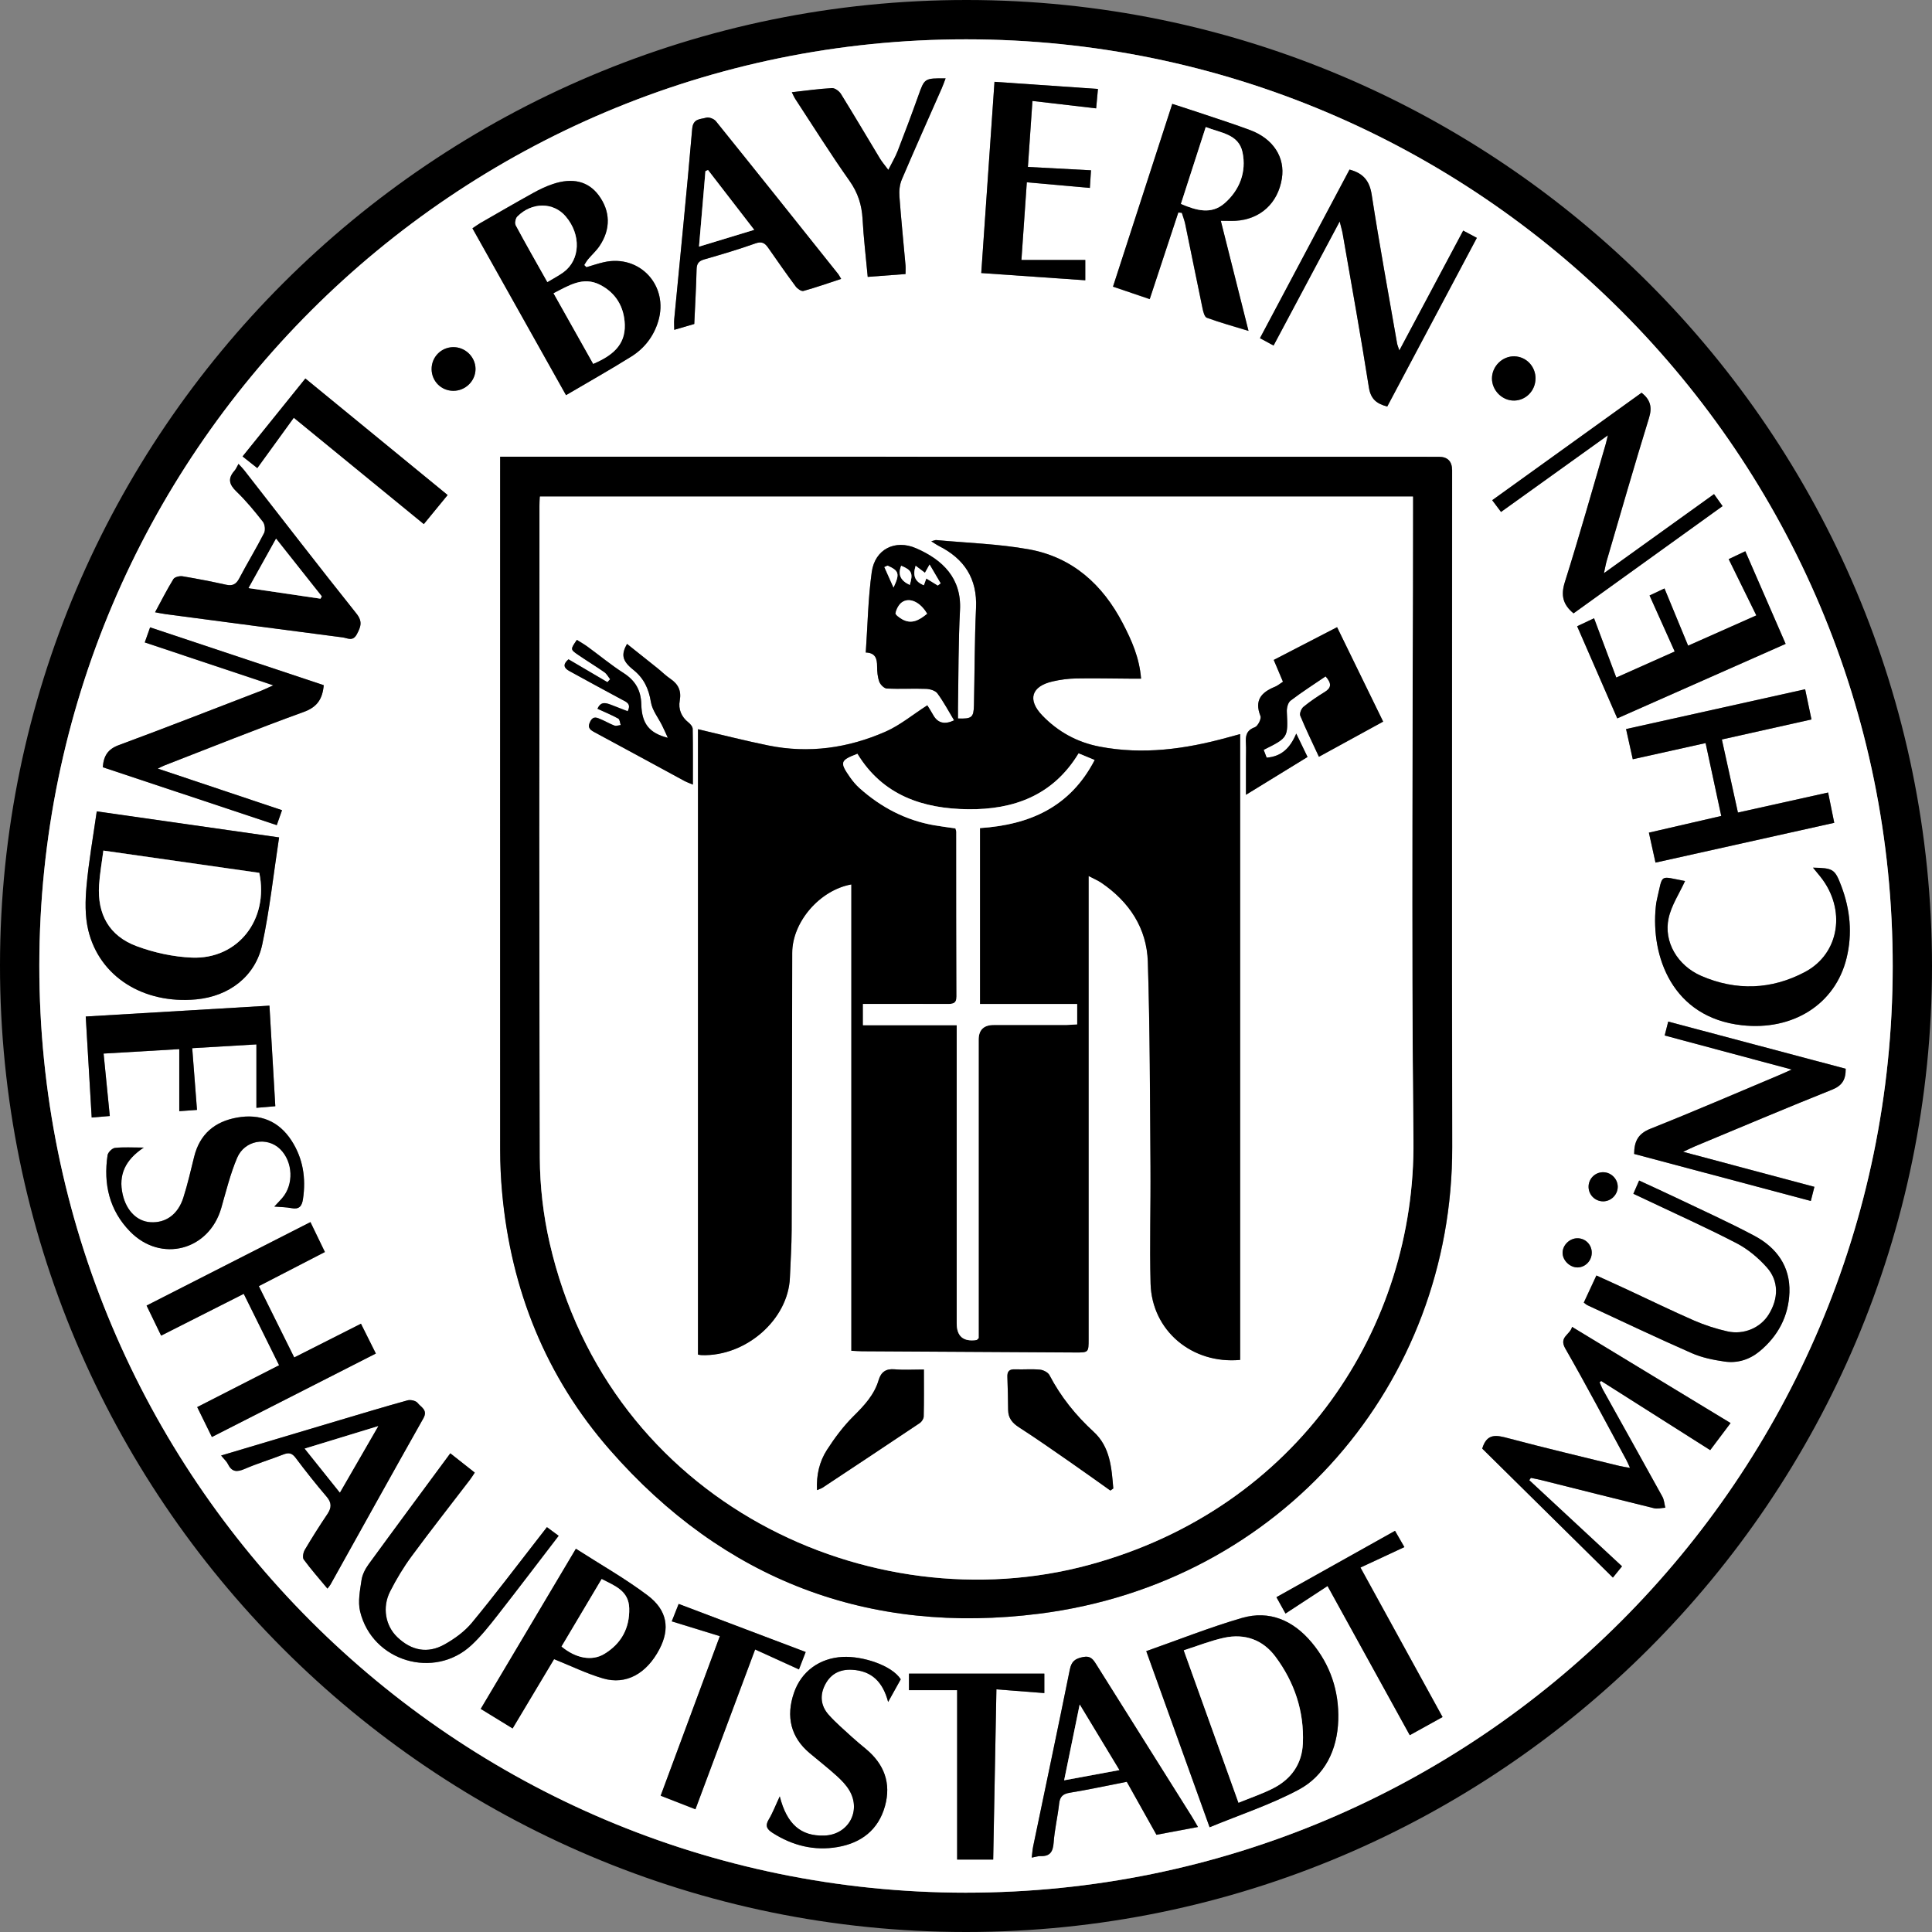
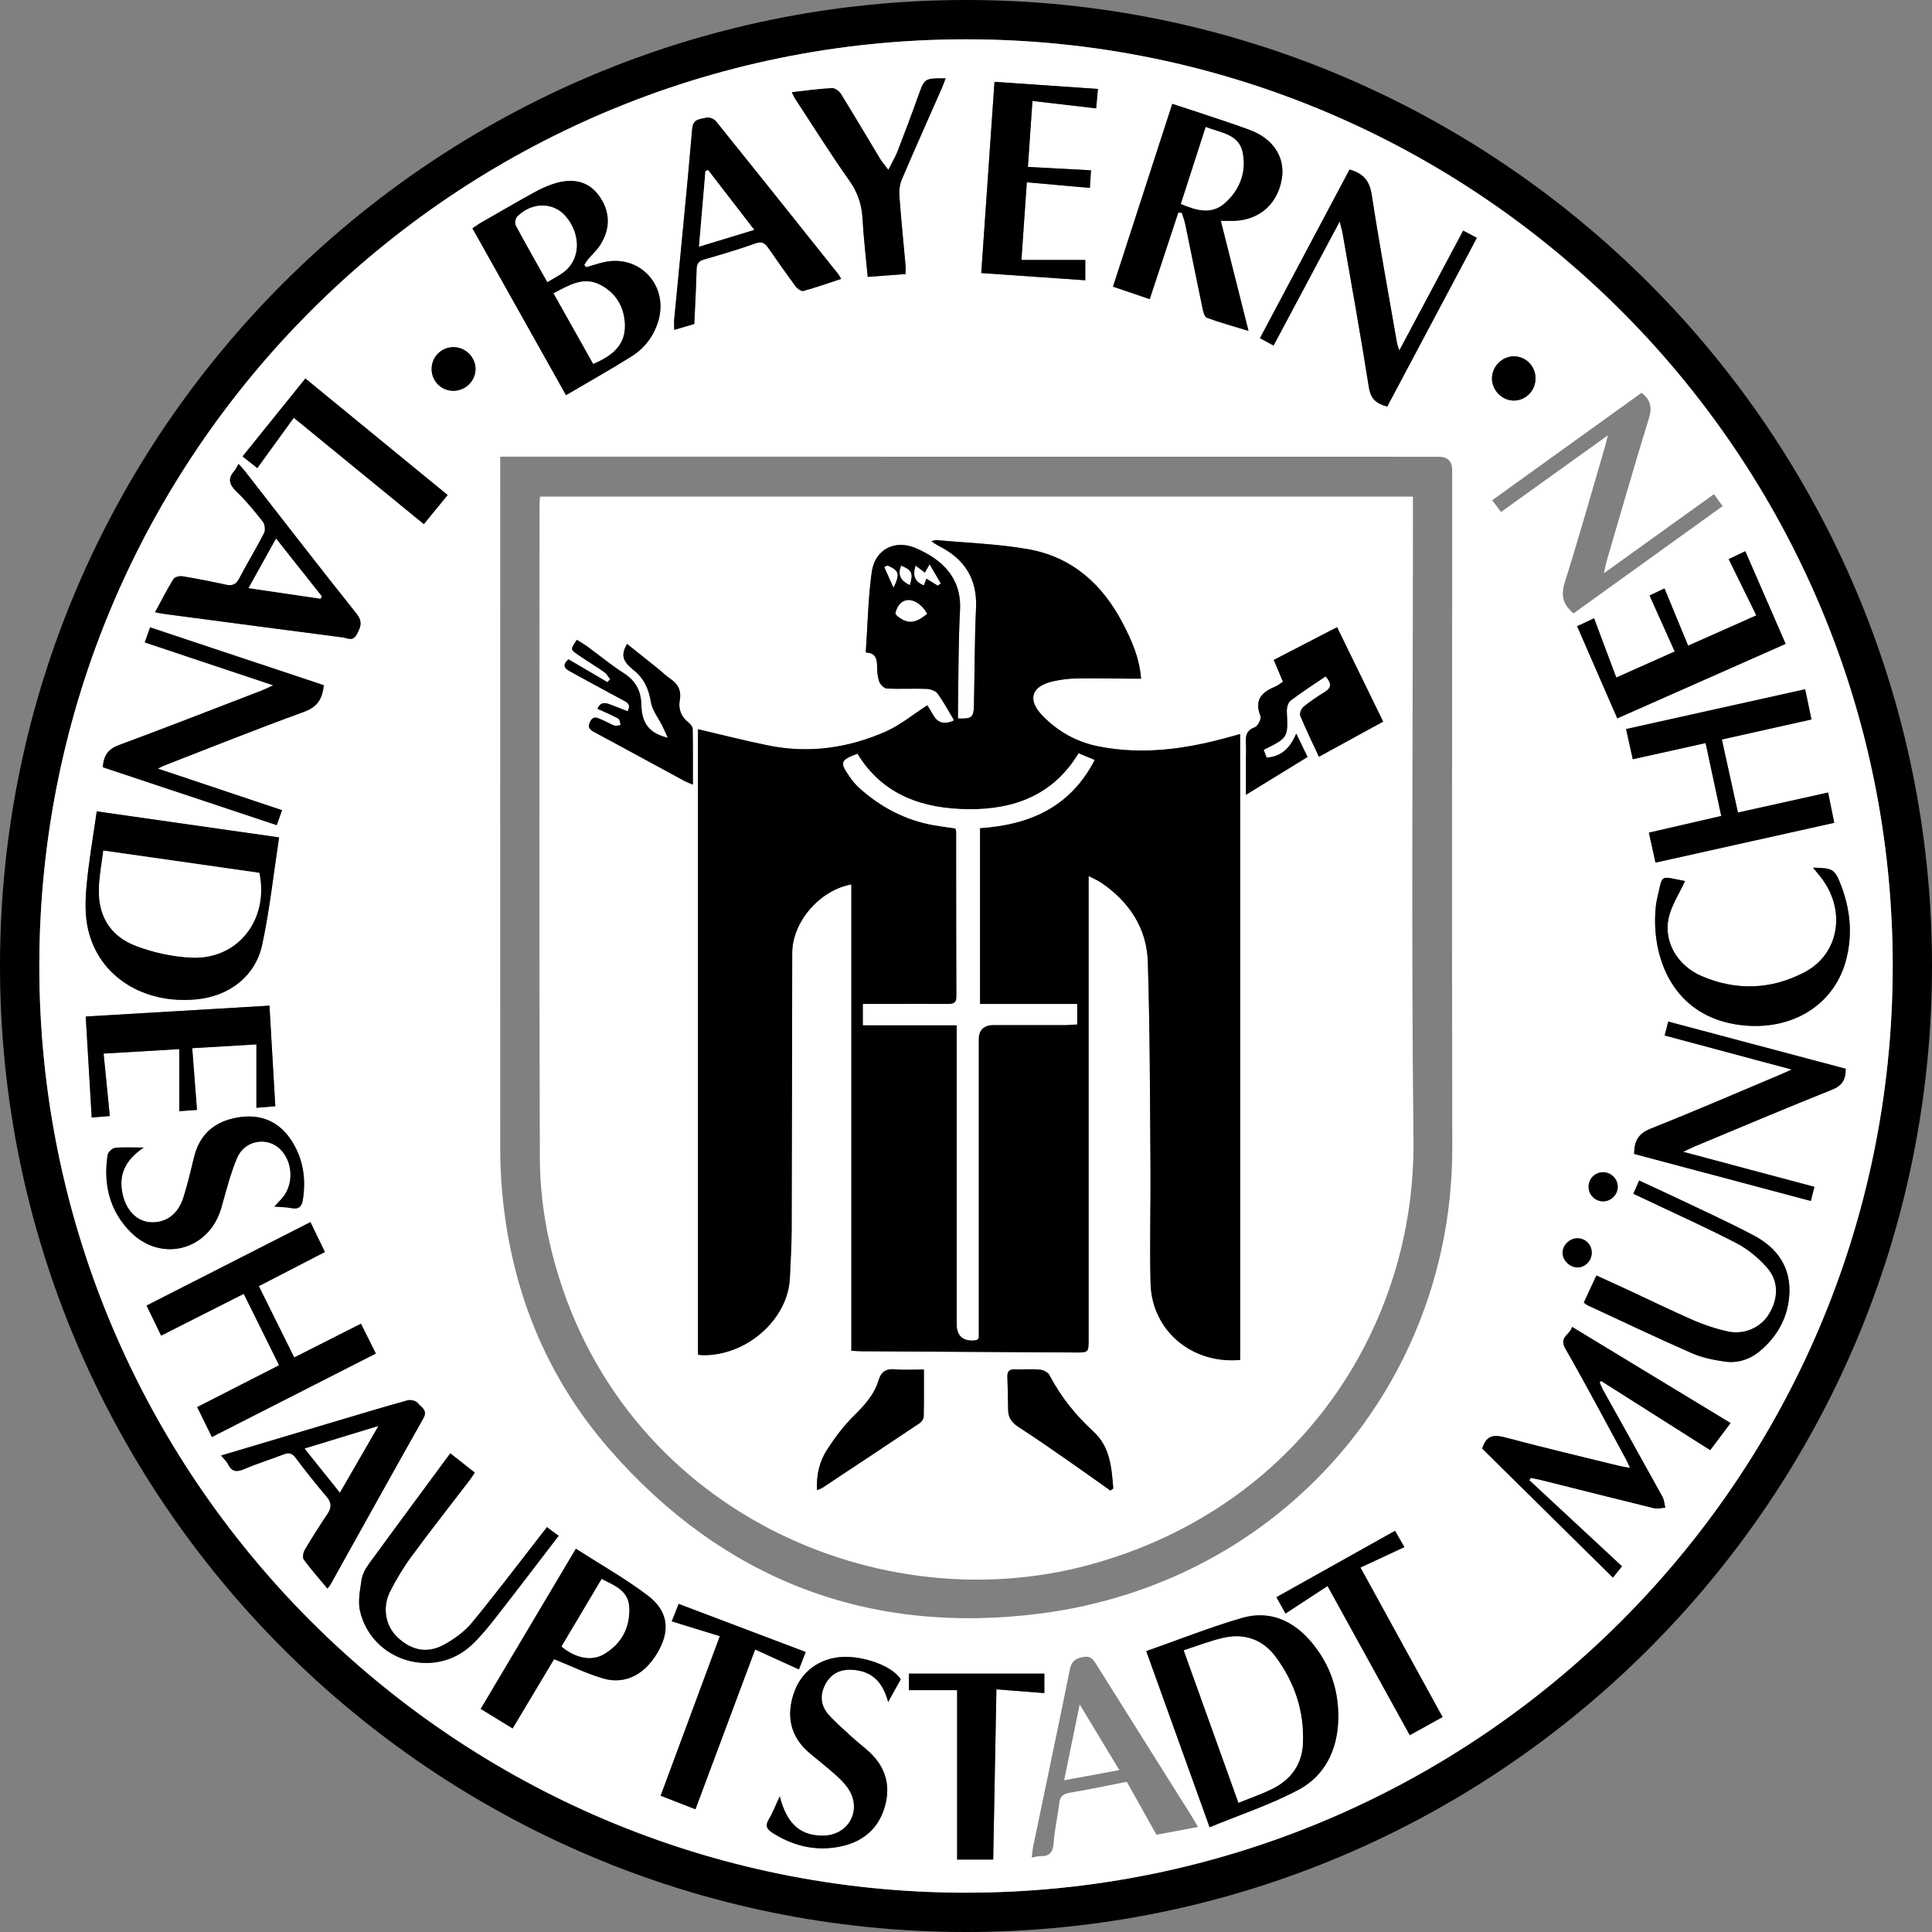
<svg xmlns="http://www.w3.org/2000/svg" id="Ebene_2" viewBox="0 0 408.77 408.77">
  <rect x="0" y="0" width="408.77" height="408.77" fill="#808080" stroke="none" />
  <defs>
    <style>
      .cls-1 {
        fill: #fff;
      }
    </style>
  </defs>
  <g id="Ebene_1-2" data-name="Ebene_1">
    <g>
      <path d="M408.77,204.37c0,112.74-91.63,204.4-204.37,204.4C91.57,408.78-.09,317.03,0,204.18.09,91.45,91.8-.07,204.59,0c112.62.07,204.17,91.71,204.18,204.37ZM204.34,400.45c108.18.04,196.01-87.7,196.11-195.91.1-108.26-87.73-196.18-196.02-196.22-108.17-.04-196.02,87.72-196.11,195.91-.09,108.27,87.74,196.19,196.02,196.23Z" />
      <path class="cls-1" d="M204.34,400.45c-108.28-.04-196.11-87.96-196.02-196.23C8.41,96.04,96.26,8.28,204.44,8.32c108.29.04,196.12,87.96,196.02,196.22-.1,108.21-87.93,195.95-196.11,195.91ZM105.84,96.63c0,1.1,0,1.82,0,2.54,0,48.01-.02,96.03,0,144.04,0,3.06.14,6.13.42,9.17,1.88,20.52,9.27,38.93,22.81,54.4,24.07,27.5,54.75,39.23,90.89,34.63,51.25-6.52,87.41-48.76,87.31-98.73-.1-47.72-.02-95.44-.02-143.16q0-2.87-2.82-2.88c-65.23,0-130.47-.02-195.7-.02-.86,0-1.72,0-2.87,0ZM235.48,60.67c2.71.92,5.15,1.75,7.77,2.64,2.04-6.19,4.04-12.26,6.05-18.33.25.02.49.05.74.07.24.79.55,1.57.72,2.37,1.23,5.92,2.41,11.86,3.65,17.78.15.74.43,1.86.92,2.05,2.81,1.03,5.71,1.83,8.82,2.78-1.98-7.87-3.89-15.44-5.86-23.29,1.4,0,2.27.05,3.13,0,5.24-.32,8.96-3.73,9.79-8.95.71-4.47-1.81-8.41-6.69-10.23-3.14-1.17-6.33-2.2-9.51-3.27-2.26-.76-4.53-1.49-6.99-2.29-4.23,13.05-8.38,25.84-12.55,38.7ZM124.07,56.54c-.16-.16-.31-.31-.47-.47.27-.41.5-.86.82-1.23.79-.94,1.74-1.78,2.42-2.8,2.42-3.59,2.31-7.41-.21-10.77-2.18-2.91-5.47-3.75-9.66-2.34-1.44.48-2.84,1.15-4.17,1.89-3.76,2.08-7.47,4.24-11.2,6.38-.54.31-1.05.69-1.65,1.1,6.63,11.81,13.16,23.47,19.8,35.3,4.78-2.81,9.35-5.38,13.78-8.15,2.79-1.74,4.76-4.27,5.73-7.48,2.27-7.5-3.87-14.21-11.47-12.51-1.26.28-2.49.71-3.73,1.07ZM20.47,171.67c-.77,5.41-1.69,10.57-2.16,15.77-.28,3.07-.35,6.33.35,9.3,2.34,9.89,11.69,15.74,22.85,14.7,6.96-.65,12.54-4.87,13.98-11.63,1.57-7.38,2.38-14.92,3.56-22.64-12.98-1.85-25.65-3.66-38.58-5.51ZM313.61,306.48c9.13,9.01,18.34,18.11,27.65,27.3.58-.72,1.32-1.64,1.93-2.39-6.65-6.18-13.13-12.2-19.62-18.22.11-.16.23-.32.34-.49.69.15,1.39.27,2.08.44,7.99,2,15.97,4.02,23.97,5.98.74.18,1.59-.06,2.39-.11-.2-.79-.24-1.66-.62-2.34-4.15-7.54-8.36-15.04-12.54-22.56-.29-.52-.5-1.09-.74-1.63.11-.09.22-.19.33-.28,7.67,4.87,15.35,9.74,23.07,14.63,1.44-1.91,2.9-3.86,4.31-5.73-11.21-6.8-22.28-13.52-33.54-20.35-.38,1.68-2.84,2.11-1.44,4.56,4.46,7.78,8.64,15.72,12.92,23.59.25.47.45.97.78,1.68-.92-.16-1.56-.24-2.18-.39-7.86-1.93-15.73-3.79-23.55-5.87-2.48-.66-4.54-1.15-5.53,2.17ZM242.52,349.35c4.51,12.53,8.87,24.65,13.4,37.25,6.43-2.65,12.91-4.78,18.83-7.94,5.56-2.97,8.2-8.41,8.39-14.74.19-6.12-1.68-11.7-5.62-16.41-3.85-4.61-8.88-6.91-14.8-5.18-6.76,1.98-13.34,4.6-20.21,7.01ZM59.05,288.86c-6.06,3.1-11.69,5.98-17.32,8.85,1.07,2.17,2.05,4.17,3.11,6.33,11.65-5.93,23.17-11.8,34.69-17.66-1.14-2.28-2.13-4.27-3.15-6.31-4.69,2.37-9.23,4.66-14.12,7.14-2.52-5.08-4.97-10-7.49-15.09,4.85-2.5,9.41-4.86,13.98-7.22-1.06-2.2-2.01-4.15-3.06-6.33-11.56,5.89-23.1,11.77-34.67,17.66,1.06,2.19,2.03,4.19,3.08,6.36,5.83-2.95,11.52-5.82,17.48-8.84,2.53,5.12,4.94,9.99,7.48,15.11ZM344.04,154.25c.52,2.33.95,4.29,1.42,6.39,5.14-1.14,10.08-2.24,15.41-3.42,1.12,5.2,2.19,10.21,3.31,15.42-5.36,1.24-10.34,2.38-15.31,3.53.5,2.27.93,4.23,1.4,6.34,12.69-2.82,25.24-5.62,37.82-8.42-.45-2.23-.85-4.2-1.3-6.41-6.32,1.4-12.53,2.78-19.08,4.24-1.16-5.25-2.26-10.26-3.4-15.46,6.59-1.47,12.8-2.86,18.96-4.24-.47-2.25-.89-4.23-1.34-6.39-12.65,2.81-25.21,5.6-37.89,8.42ZM269.46,73.11c4.65-8.73,9.19-17.25,13.99-26.25.3,1.24.51,1.91.63,2.59,1.88,10.84,3.85,21.67,5.55,32.54.39,2.5,1.67,3.43,3.88,4.03,6.32-11.9,12.6-23.72,18.96-35.69-1.07-.57-1.92-1.02-2.89-1.54-4.51,8.47-8.91,16.73-13.51,25.36-.27-.83-.42-1.16-.48-1.51-1.82-10.48-3.75-20.95-5.37-31.46-.46-2.98-1.83-4.53-4.69-5.3-6.29,11.85-12.6,23.72-18.95,35.67,1,.54,1.82.98,2.88,1.56ZM59.67,171.43c-8.73-2.93-17.29-5.79-26.3-8.81.82-.39,1.13-.56,1.46-.68,9.79-3.79,19.53-7.71,29.4-11.29,2.88-1.04,3.99-2.76,4.26-5.67-12.23-4.07-24.44-8.14-36.74-12.24-.42,1.19-.75,2.12-1.13,3.19,8.98,3,17.85,5.96,27.19,9.08-1.21.54-1.92.89-2.66,1.18-10,3.85-19.98,7.76-30.03,11.47-2.27.84-3.2,2.22-3.38,4.68,12.24,4.07,24.5,8.15,36.81,12.25.4-1.12.68-1.94,1.11-3.15ZM177.98,59.01c-.25-.41-.42-.79-.68-1.1-8.59-10.77-17.17-21.54-25.82-32.27-.41-.5-1.48-.92-2.05-.75-1.21.37-2.78.12-2.97,2.37-1.15,13.43-2.52,26.84-3.8,40.26-.07.69,0,1.4,0,2.26,1.56-.46,2.93-.86,4.24-1.24.18-3.97.4-7.75.49-11.53.03-1.22.42-1.79,1.62-2.13,3.64-1.04,7.27-2.12,10.84-3.39,1.35-.48,2-.07,2.69.93,1.91,2.75,3.83,5.5,5.83,8.19.35.48,1.2,1.06,1.63.94,2.64-.73,5.23-1.64,7.99-2.55ZM121.85,327.68c-6.83,11.5-13.47,22.67-20.14,33.89,2.36,1.45,4.5,2.75,6.75,4.14,3.04-5.08,5.97-9.98,8.77-14.66,3.63,1.45,6.92,3.07,10.38,4.08,4.87,1.42,9.2-1.02,11.91-6.19,2.26-4.31,1.71-8.22-2.52-11.4-4.74-3.56-9.95-6.51-15.15-9.85ZM317.59,108.32c7.43-5.33,14.77-10.59,22.6-16.21-.27,1.09-.35,1.5-.47,1.91-2.85,9.72-5.59,19.48-8.63,29.14-.88,2.79-.43,4.75,1.84,6.62,10.46-7.53,20.96-15.08,31.53-22.69-.69-.97-1.22-1.71-1.81-2.54-7.75,5.57-15.3,10.99-23.29,16.73.28-1.26.39-1.96.59-2.63,2.96-10.07,5.84-20.16,8.94-30.19.72-2.32.29-3.88-1.56-5.36-10.54,7.58-21.04,15.14-31.61,22.74.71.95,1.23,1.64,1.87,2.49ZM379.07,226.29c-1.32.59-2.07.94-2.84,1.26-9.01,3.78-17.98,7.66-27.05,11.27-2.55,1.01-3.42,2.6-3.43,5.32,12.38,3.3,24.81,6.6,37.38,9.95.29-1.13.51-2,.76-2.99-9.2-2.45-18.2-4.86-27.78-7.41,1.29-.6,1.94-.92,2.6-1.2,9.62-4,19.22-8.08,28.9-11.94,2.13-.85,2.93-2.1,2.9-4.43-12.48-3.32-24.96-6.63-37.55-9.98-.28,1.11-.49,1.93-.75,2.94,8.89,2.38,17.58,4.71,26.86,7.2ZM231.93,22.93c.13-1.36.25-2.64.38-4.11-7.28-.5-14.5-1-21.89-1.51-.95,13.65-1.87,26.93-2.8,40.46,7.45.52,14.66,1.02,22.01,1.53v-4.3h-13.51c.39-5.61.75-10.87,1.14-16.43,4.56.41,8.88.79,13.34,1.19.08-1.28.16-2.49.24-3.73-4.43-.23-8.76-.46-13.35-.71.32-4.71.63-9.16.96-13.96,4.6.54,8.92,1.04,13.49,1.57ZM46.77,307.96c.65.8,1.18,1.25,1.45,1.82.83,1.7,1.91,1.72,3.54,1.02,2.67-1.16,5.48-2,8.19-3.06,1.12-.44,1.81-.33,2.58.7,2.1,2.8,4.27,5.55,6.55,8.21,1.11,1.29,1.09,2.35.19,3.69-1.67,2.48-3.27,5.01-4.79,7.58-.33.56-.53,1.63-.22,2.05,1.54,2.1,3.27,4.05,5.01,6.15.25-.33.49-.58.66-.88,6.54-11.72,13.04-23.46,19.64-35.15,1.01-1.79-.54-2.36-1.22-3.25-.36-.47-1.49-.73-2.13-.55-4.85,1.34-9.66,2.8-14.49,4.23-8.23,2.45-16.46,4.91-24.97,7.45ZM253.47,386.55c-.57-.97-.96-1.66-1.38-2.34-6.7-10.67-13.42-21.34-20.11-32.02-.68-1.08-1.2-1.92-2.86-1.59-1.66.34-2.41.91-2.76,2.63-2.53,12.49-5.17,24.96-7.76,37.44-.15.73-.19,1.48-.3,2.36.85-.15,1.35-.34,1.85-.32,2.04.08,2.65-.94,2.79-2.88.19-2.75.85-5.47,1.16-8.22.16-1.5.8-2.07,2.28-2.31,3.92-.65,7.81-1.49,12.03-2.31,2.03,3.63,4.19,7.47,6.28,11.21,2.98-.56,5.75-1.08,8.79-1.65ZM50.46,98.15c-.34.59-.53,1.08-.85,1.45-1.44,1.62-1.16,2.88.4,4.38,2.04,1.96,3.86,4.18,5.61,6.41.43.55.56,1.78.25,2.4-1.66,3.24-3.56,6.36-5.25,9.58-.65,1.24-1.41,1.65-2.77,1.35-3.06-.67-6.13-1.28-9.22-1.79-.62-.1-1.66.15-1.94.59-1.37,2.22-2.54,4.55-3.88,7.02.79.14,1.49.3,2.19.39,12.5,1.65,24.99,3.3,37.49,4.93,1.04.13,2.15.94,3.01-.67.85-1.59,1.26-2.68-.1-4.39-8-10.03-15.83-20.19-23.72-30.3-.34-.44-.75-.83-1.22-1.35ZM58.25,234.05c-.42-7.14-.82-14.1-1.24-21.27-13.05.77-25.83,1.53-38.87,2.3.43,7.25.84,14.25,1.26,21.37,1.48-.12,2.62-.22,3.83-.32-.44-4.43-.86-8.73-1.31-13.21,5.46-.32,10.5-.62,16.01-.94v13.13c1.59-.11,2.72-.19,3.75-.27-.34-4.36-.66-8.55-1.01-13.06,4.6-.27,8.97-.53,13.58-.8v13.42c1.37-.12,2.52-.22,4-.34ZM377.8,136.23c-2.86-6.58-5.67-13.02-8.53-19.59-1.36.65-2.49,1.18-3.52,1.67,1.97,3.99,3.86,7.83,5.85,11.9-4.9,2.18-9.53,4.23-14.43,6.41-1.69-4.11-3.32-8.05-5-12.11-1.12.53-2.21,1.04-3.16,1.49,1.78,3.97,3.5,7.8,5.32,11.85-4.17,1.86-8.12,3.62-12.36,5.51-1.62-4.32-3.15-8.39-4.7-12.54-1.15.54-2.25,1.06-3.58,1.69,2.84,6.52,5.64,12.95,8.49,19.49,11.99-5.31,23.71-10.49,35.62-15.76ZM167.53,19.51c.29.57.48,1.03.74,1.44,3.8,5.79,7.48,11.67,11.47,17.32,1.77,2.51,2.59,5.07,2.76,8.06.22,4.06.71,8.11,1.09,12.26,2.78-.21,5.35-.4,8-.6,0-.69.04-1.27,0-1.83-.43-4.87-.94-9.73-1.29-14.6-.09-1.18.05-2.51.51-3.59,2.74-6.43,5.61-12.81,8.42-19.22.3-.67.53-1.37.84-2.16-4.5-.04-4.45-.02-5.79,3.72-1.4,3.91-2.86,7.8-4.36,11.67-.49,1.25-1.19,2.42-1.97,3.97-.76-1.02-1.33-1.67-1.77-2.4-2.75-4.55-5.45-9.14-8.25-13.66-.37-.6-1.27-1.28-1.89-1.24-2.75.15-5.48.54-8.51.87ZM95.28,307.49c-5.82,7.88-11.58,15.65-17.28,23.47-.71.98-1.34,2.19-1.51,3.36-.32,2.19-.8,4.55-.3,6.63,2.56,10.59,15.7,14.5,23.6,7.1,2.01-1.88,3.74-4.08,5.45-6.25,4.34-5.55,8.6-11.17,12.96-16.85-.91-.67-1.65-1.21-2.48-1.83-.65.83-1.18,1.52-1.71,2.2-4.71,6.03-9.31,12.15-14.19,18.05-1.53,1.85-3.64,3.37-5.76,4.56-3.58,2.01-7.02,1.31-10-1.54-2.5-2.4-3.24-6.29-1.51-9.69,1.31-2.58,2.83-5.11,4.55-7.44,4.02-5.46,8.21-10.79,12.33-16.17.38-.49.7-1.03,1.02-1.51-1.7-1.34-3.23-2.55-5.17-4.08ZM356.52,186.4c-5.57-1.03-4.61-1.67-5.94,3.9-.12.5-.19,1-.24,1.51-1.09,10.52,3.48,23.46,18.22,25.1,10.77,1.2,19.75-4.41,22.14-14.19,1.27-5.17.77-10.29-1.11-15.26-1.36-3.59-1.71-3.8-5.99-3.89.59.72,1.09,1.31,1.57,1.92,5.46,6.85,4.11,16.23-3.26,20.15-7.07,3.76-14.57,4.04-21.96.83-5.04-2.19-7.98-7.23-6.9-12.2.59-2.73,2.27-5.22,3.48-7.88ZM164.98,380.07c-.9,1.94-1.49,3.51-2.34,4.91-.82,1.37-.34,2.07.81,2.81,4.23,2.71,8.86,3.86,13.79,3,4.96-.86,8.6-3.61,10-8.65,1.35-4.87-.18-8.89-4.02-12.09-1.01-.84-2.03-1.67-3-2.56-1.66-1.53-3.4-3-4.89-4.68-1.71-1.93-1.92-4.21-.68-6.51,1.2-2.22,3.14-3.14,5.63-3.01,4.15.22,6.51,2.56,7.63,6.81,1.03-1.84,1.86-3.35,2.67-4.8-1.92-2.99-8.13-4.96-12.32-4.73-4.84.26-8.69,3.04-10.26,7.55-1.77,5.12-.64,9.5,3.31,12.81,1.9,1.59,3.86,3.12,5.7,4.79,1.02.92,2.02,1.95,2.71,3.12,2.57,4.4-.29,9.39-5.36,9.53-4.89.14-7.87-2.36-9.38-8.3ZM30.44,242.79c-2.5,0-4.33-.13-6.12.07-.59.07-1.47.94-1.56,1.54-.92,6.1.37,11.67,4.76,16.15,6.55,6.7,16.72,4,19.3-4.99,1.02-3.56,1.91-7.21,3.35-10.6,1.59-3.75,6.35-4.54,9.1-1.85,2.74,2.68,2.94,7.48.43,10.37-.45.52-.93,1.01-1.66,1.79,1.47.13,2.56.13,3.62.33,1.61.31,2.21-.37,2.44-1.89.67-4.43.02-8.62-2.41-12.38-2.69-4.16-6.65-5.76-11.52-4.89-4.74.85-7.9,3.49-9.09,8.29-.72,2.9-1.38,5.82-2.29,8.66-1.14,3.57-3.74,5.39-6.95,5.19-2.83-.18-5.1-2.4-5.89-5.9-.92-4.08.5-7.27,4.49-9.91ZM335.1,275.61c.3.21.51.42.76.54,7.34,3.4,14.65,6.89,22.06,10.14,2.16.95,4.59,1.44,6.95,1.78,2.69.39,5.24-.39,7.37-2.14,3.92-3.22,6.17-7.44,6.35-12.48.2-5.51-2.73-9.5-7.41-11.99-5.47-2.91-11.13-5.45-16.72-8.13-2.49-1.19-5-2.32-7.67-3.56-.43.99-.79,1.81-1.22,2.8.97.46,1.75.82,2.53,1.19,6.45,3.07,12.99,5.98,19.32,9.28,2.39,1.24,4.61,3.1,6.4,5.12,2.56,2.88,2.48,6.59.38,9.96-1.74,2.8-5.24,4.36-8.76,3.56-2.4-.54-4.79-1.31-7.05-2.3-4.74-2.07-9.4-4.35-14.09-6.53-2.16-1.01-4.34-1.98-6.55-2.99-.94,2.02-1.79,3.85-2.67,5.74ZM220.96,354.1h-28.64v3.5h10.19v35.84h7.63c.23-11.96.45-23.87.68-36.01,3.63.28,6.85.54,10.14.79v-4.12ZM280.89,335.56c5.92,10.75,11.66,21.16,17.4,31.57,2.48-1.37,4.67-2.59,6.94-3.84-5.84-10.63-11.57-21.06-17.37-31.63,3.28-1.53,6.27-2.92,9.29-4.33-.72-1.25-1.32-2.3-1.98-3.44-8.44,4.72-16.75,9.37-25.09,14.04.7,1.26,1.29,2.33,1.92,3.46,2.94-1.92,5.8-3.79,8.91-5.83ZM170.46,349.54c-8.99-3.4-17.88-6.77-26.87-10.17-.53,1.35-.98,2.47-1.46,3.69,3.39,1.04,6.7,2.06,10.17,3.13-4.25,11.46-8.39,22.61-12.52,33.76,2.61,1.02,4.89,1.9,7.36,2.87,4.21-11.28,8.38-22.42,12.63-33.81,3.26,1.48,6.22,2.83,9.27,4.22.47-1.21.9-2.33,1.42-3.67ZM62.16,88.39c9.34,7.64,18.4,15.05,27.51,22.5,1.73-2.12,3.33-4.06,5.04-6.15-10.05-8.23-20.03-16.41-30.1-24.66-4.55,5.64-8.87,11.01-13.29,16.49,1.16.92,2.14,1.7,3.12,2.47,2.59-3.58,5.1-7.04,7.72-10.65ZM324.88,80.1c.01-2.55-1.94-4.62-4.45-4.7-2.54-.08-4.75,2.08-4.77,4.65-.02,2.56,2.18,4.76,4.71,4.71,2.49-.05,4.49-2.11,4.5-4.65ZM100.61,78.04c-.02-2.56-2.22-4.67-4.81-4.59-2.53.07-4.5,2.13-4.48,4.66.02,2.54,2.02,4.55,4.55,4.58,2.59.03,4.76-2.09,4.74-4.65ZM342.28,251.13c.02-1.65-1.35-3.07-3.01-3.11-1.68-.05-3.09,1.26-3.16,2.93-.08,1.77,1.32,3.23,3.09,3.23,1.66,0,3.06-1.39,3.08-3.05ZM336.78,264.98c-.04-1.7-1.39-3.02-3.07-2.99-1.63.02-3.08,1.45-3.1,3.04-.02,1.66,1.59,3.2,3.25,3.13,1.65-.07,2.96-1.5,2.92-3.18Z" />
-       <path d="M105.84,96.63c1.15,0,2.01,0,2.87,0,65.23,0,130.47.01,195.7.02q2.82,0,2.82,2.88c0,47.72-.07,95.44.02,143.16.1,49.97-36.06,92.21-87.31,98.73-36.14,4.6-66.82-7.13-90.89-34.63-13.54-15.47-20.93-33.87-22.81-54.4-.28-3.05-.42-6.12-.42-9.17-.02-48.01,0-96.03,0-144.04,0-.72,0-1.45,0-2.54ZM114.24,105.07c-.04.85-.09,1.43-.1,2-.01,45.96-.09,91.93.07,137.89.02,6.01.73,12.14,2.07,17.99,12.61,55.05,67.96,80.6,114.02,68.17,44.5-12,69.19-50.5,68.75-89.88-.49-44.35-.11-88.72-.11-133.07v-3.11H114.24Z" />
      <path d="M235.48,60.67c4.17-12.86,8.32-25.64,12.55-38.7,2.46.81,4.73,1.53,6.99,2.29,3.18,1.07,6.37,2.1,9.51,3.27,4.88,1.83,7.4,5.77,6.69,10.23-.83,5.22-4.55,8.64-9.79,8.95-.86.05-1.73,0-3.13,0,1.97,7.84,3.88,15.41,5.86,23.29-3.11-.95-6.01-1.75-8.82-2.78-.5-.18-.77-1.31-.92-2.05-1.24-5.92-2.42-11.85-3.65-17.78-.17-.81-.48-1.58-.72-2.37-.25-.02-.49-.05-.74-.07-2,6.07-4,12.14-6.05,18.33-2.62-.89-5.06-1.72-7.77-2.64ZM255.11,26.88c-1.8,5.56-3.5,10.85-5.25,16.26,3.24,1.38,6.4,2.31,9.2-.11,3.22-2.79,4.7-6.65,3.83-10.81-.81-3.86-4.62-4.09-7.78-5.34Z" />
      <path d="M124.07,56.54c1.24-.36,2.47-.79,3.73-1.07,7.6-1.7,13.74,5.01,11.47,12.51-.97,3.21-2.94,5.74-5.73,7.48-4.44,2.77-9,5.34-13.78,8.15-6.64-11.83-13.18-23.49-19.8-35.3.6-.4,1.11-.78,1.65-1.1,3.73-2.14,7.44-4.3,11.2-6.38,1.33-.74,2.73-1.41,4.17-1.89,4.19-1.41,7.48-.56,9.66,2.34,2.51,3.36,2.63,7.18.21,10.77-.68,1.02-1.63,1.85-2.42,2.8-.32.38-.55.82-.82,1.23.16.16.31.31.47.47ZM117.13,62.05c2.88,5.13,5.65,10.05,8.39,14.93,3.9-1.67,6.82-3.88,6.68-8.29-.12-3.78-1.94-6.78-5.31-8.47-3.54-1.78-6.55.2-9.75,1.83ZM115.81,59.68c1.32-.8,2.42-1.36,3.41-2.08,3.58-2.62,3.78-7.94.48-11.81-2.59-3.04-7.16-3.07-10.24.03-.38.38-.57,1.4-.33,1.85,2.12,3.96,4.36,7.86,6.69,12.01Z" />
      <path d="M20.47,171.67c12.93,1.85,25.6,3.65,38.58,5.51-1.18,7.72-1.98,15.26-3.56,22.64-1.44,6.76-7.02,10.98-13.98,11.63-11.16,1.04-20.51-4.81-22.85-14.7-.7-2.97-.63-6.23-.35-9.3.47-5.2,1.39-10.36,2.16-15.77ZM21.87,179.97c-.33,2.56-.76,4.92-.91,7.29-.39,6.2,2.15,10.76,7.95,12.92,3.69,1.37,7.73,2.26,11.66,2.42,9.76.42,16.37-8.05,14.29-17.93-10.88-1.55-21.81-3.11-32.99-4.71Z" />
      <path d="M313.61,306.48c1-3.33,3.06-2.83,5.53-2.17,7.82,2.08,15.69,3.93,23.55,5.87.62.15,1.27.23,2.18.39-.33-.71-.52-1.21-.78-1.68-4.28-7.88-8.46-15.82-12.92-23.59-1.4-2.45,1.05-2.88,1.44-4.56,11.26,6.83,22.33,13.55,33.54,20.35-1.41,1.88-2.87,3.82-4.31,5.73-7.72-4.9-15.39-9.77-23.07-14.63-.11.09-.22.19-.33.28.25.54.45,1.11.74,1.63,4.18,7.52,8.39,15.02,12.54,22.56.38.69.42,1.56.62,2.34-.8.05-1.64.29-2.39.11-8-1.96-15.98-3.98-23.97-5.98-.69-.17-1.38-.29-2.08-.44-.11.16-.23.32-.34.49,6.48,6.02,12.97,12.04,19.62,18.22-.61.75-1.35,1.67-1.93,2.39-9.3-9.19-18.52-18.28-27.65-27.3Z" />
      <path d="M242.52,349.35c6.87-2.42,13.45-5.04,20.21-7.01,5.92-1.73,10.95.57,14.8,5.18,3.94,4.71,5.81,10.28,5.62,16.41-.2,6.33-2.83,11.77-8.39,14.74-5.92,3.16-12.41,5.29-18.83,7.94-4.53-12.6-8.9-24.72-13.4-37.25ZM250.46,349.17c3.93,10.94,7.71,21.46,11.58,32.25,2.65-1.09,5.14-1.92,7.45-3.11,3.75-1.95,5.98-5.14,6.17-9.41.3-6.8-1.76-12.96-5.8-18.38-2.67-3.59-6.49-4.94-10.85-4.01-2.82.61-5.53,1.7-8.55,2.66Z" />
      <path d="M59.05,288.86c-2.54-5.12-4.95-9.99-7.48-15.11-5.96,3.01-11.65,5.89-17.48,8.84-1.05-2.16-2.02-4.16-3.08-6.36,11.57-5.9,23.11-11.77,34.67-17.66,1.05,2.18,2,4.13,3.06,6.33-4.57,2.36-9.13,4.72-13.98,7.22,2.53,5.09,4.97,10.02,7.49,15.09,4.89-2.47,9.43-4.77,14.12-7.14,1.02,2.04,2.01,4.03,3.15,6.31-11.52,5.86-23.04,11.73-34.69,17.66-1.06-2.16-2.05-4.16-3.11-6.33,5.63-2.88,11.27-5.76,17.32-8.85Z" />
      <path d="M344.04,154.25c12.68-2.82,25.24-5.61,37.89-8.42.45,2.16.87,4.13,1.34,6.39-6.16,1.38-12.37,2.77-18.96,4.24,1.14,5.2,2.24,10.2,3.4,15.46,6.54-1.45,12.76-2.83,19.08-4.24.45,2.21.85,4.18,1.3,6.41-12.58,2.8-25.13,5.59-37.82,8.42-.47-2.11-.9-4.07-1.4-6.34,4.97-1.14,9.95-2.29,15.31-3.53-1.12-5.21-2.2-10.22-3.31-15.42-5.33,1.18-10.27,2.28-15.41,3.42-.47-2.1-.9-4.05-1.42-6.39Z" />
      <path d="M269.46,73.11c-1.06-.57-1.88-1.02-2.88-1.56,6.34-11.94,12.65-23.82,18.95-35.67,2.86.76,4.23,2.32,4.69,5.3,1.62,10.51,3.55,20.98,5.37,31.46.06.35.21.68.48,1.51,4.6-8.64,9-16.9,13.51-25.36.97.52,1.83.97,2.89,1.54-6.36,11.97-12.63,23.79-18.96,35.69-2.2-.6-3.48-1.53-3.88-4.03-1.71-10.87-3.67-21.7-5.55-32.54-.12-.69-.33-1.36-.63-2.59-4.8,9-9.34,17.52-13.99,26.25Z" />
      <path d="M59.67,171.43c-.43,1.21-.72,2.03-1.11,3.15-12.31-4.09-24.56-8.17-36.81-12.25.18-2.45,1.11-3.84,3.38-4.68,10.05-3.72,20.03-7.63,30.03-11.47.74-.28,1.44-.64,2.66-1.18-9.34-3.12-18.21-6.08-27.19-9.08.38-1.07.71-2,1.13-3.19,12.3,4.1,24.51,8.16,36.74,12.24-.26,2.91-1.37,4.63-4.26,5.67-9.87,3.57-19.61,7.49-29.4,11.29-.33.13-.64.3-1.46.68,9.01,3.02,17.57,5.89,26.3,8.81Z" />
      <path d="M177.98,59.01c-2.76.9-5.35,1.82-7.99,2.55-.44.12-1.28-.46-1.63-.94-2-2.69-3.91-5.44-5.83-8.19-.69-1-1.34-1.41-2.69-.93-3.56,1.27-7.2,2.34-10.84,3.39-1.2.34-1.59.91-1.62,2.13-.09,3.78-.31,7.56-.49,11.53-1.31.38-2.68.78-4.24,1.24,0-.86-.06-1.57,0-2.26,1.28-13.42,2.65-26.83,3.8-40.26.19-2.25,1.76-2,2.97-2.37.57-.17,1.65.24,2.05.75,8.65,10.72,17.23,21.5,25.82,32.27.25.32.43.7.68,1.1ZM149.8,35.97c-.18.08-.36.15-.55.23-.44,5.23-.89,10.46-1.36,15.97,4.07-1.24,7.73-2.35,11.67-3.55-3.42-4.43-6.59-8.54-9.77-12.66Z" />
      <path d="M121.85,327.68c5.2,3.34,10.41,6.28,15.15,9.85,4.23,3.18,4.78,7.09,2.52,11.4-2.71,5.17-7.04,7.61-11.91,6.19-3.46-1.01-6.75-2.62-10.38-4.08-2.8,4.68-5.73,9.58-8.77,14.66-2.26-1.38-4.39-2.69-6.75-4.14,6.66-11.21,13.3-22.39,20.14-33.89ZM118.81,348.37c3,2.49,6.41,3.15,9.04,1.57,3.58-2.16,5.39-5.43,5.28-9.66-.09-3.72-3.03-4.75-5.83-6.19-2.89,4.85-5.7,9.59-8.49,14.28Z" />
-       <path d="M317.59,108.32c-.64-.85-1.16-1.54-1.87-2.49,10.57-7.6,21.07-15.16,31.61-22.74,1.85,1.48,2.28,3.04,1.56,5.36-3.1,10.03-5.99,20.12-8.94,30.19-.2.67-.31,1.37-.59,2.63,8-5.74,15.54-11.16,23.29-16.73.59.83,1.12,1.57,1.81,2.54-10.57,7.61-21.07,15.16-31.53,22.69-2.27-1.87-2.72-3.82-1.84-6.62,3.05-9.66,5.78-19.42,8.63-29.14.12-.4.2-.82.47-1.91-7.83,5.62-15.17,10.88-22.6,16.21Z" />
      <path d="M379.07,226.29c-9.28-2.49-17.97-4.82-26.86-7.2.26-1.01.46-1.83.75-2.94,12.59,3.34,25.07,6.66,37.55,9.98.02,2.33-.77,3.58-2.9,4.43-9.68,3.87-19.28,7.94-28.9,11.94-.66.28-1.31.6-2.6,1.2,9.58,2.56,18.58,4.96,27.78,7.41-.25.98-.47,1.85-.76,2.99-12.57-3.35-25-6.65-37.38-9.95.01-2.72.89-4.31,3.43-5.32,9.08-3.61,18.05-7.49,27.05-11.27.77-.32,1.52-.67,2.84-1.26Z" />
      <path d="M231.93,22.93c-4.57-.53-8.89-1.03-13.49-1.57-.33,4.8-.64,9.25-.96,13.96,4.59.24,8.92.47,13.35.71-.08,1.24-.16,2.45-.24,3.73-4.46-.4-8.78-.78-13.34-1.19-.39,5.56-.75,10.82-1.14,16.43h13.51v4.3c-7.35-.51-14.56-1.01-22.01-1.53.94-13.53,1.86-26.81,2.8-40.46,7.39.51,14.61,1.01,21.89,1.51-.14,1.47-.26,2.75-.38,4.11Z" />
      <path d="M46.77,307.96c8.52-2.54,16.74-5,24.97-7.45,4.82-1.43,9.64-2.89,14.49-4.23.64-.18,1.77.08,2.13.55.68.89,2.23,1.47,1.22,3.25-6.6,11.69-13.1,23.43-19.64,35.15-.17.3-.41.56-.66.88-1.74-2.1-3.47-4.06-5.01-6.15-.31-.42-.11-1.49.22-2.05,1.52-2.57,3.12-5.1,4.79-7.58.9-1.35.92-2.4-.19-3.69-2.28-2.66-4.45-5.41-6.55-8.21-.77-1.02-1.47-1.13-2.58-.7-2.71,1.06-5.52,1.9-8.19,3.06-1.62.7-2.71.68-3.54-1.02-.28-.57-.8-1.02-1.45-1.82ZM80.02,301.74c-5.47,1.67-10.35,3.16-15.55,4.75,2.57,3.21,4.93,6.17,7.44,9.3,2.71-4.7,5.24-9.08,8.11-14.05Z" />
-       <path d="M253.47,386.55c-3.05.57-5.81,1.09-8.79,1.65-2.1-3.74-4.25-7.58-6.28-11.21-4.22.83-8.11,1.67-12.03,2.31-1.48.24-2.11.81-2.28,2.31-.3,2.75-.96,5.47-1.16,8.22-.14,1.95-.75,2.96-2.79,2.88-.5-.02-1,.17-1.85.32.11-.88.15-1.63.3-2.36,2.59-12.48,5.24-24.94,7.76-37.44.35-1.72,1.1-2.29,2.76-2.63,1.66-.34,2.18.51,2.86,1.59,6.69,10.68,13.41,21.35,20.11,32.02.42.67.81,1.37,1.38,2.34ZM228.44,360.63c-1.16,5.64-2.19,10.66-3.29,16.05,4.13-.76,7.71-1.43,11.68-2.16-2.84-4.69-5.44-9.01-8.39-13.88Z" />
      <path d="M50.46,98.15c.47.52.87.91,1.22,1.35,7.89,10.11,15.72,20.28,23.72,30.3,1.36,1.71.95,2.79.1,4.39-.86,1.61-1.97.8-3.01.67-12.5-1.62-25-3.27-37.49-4.93-.71-.09-1.4-.25-2.19-.39,1.34-2.47,2.51-4.8,3.88-7.02.27-.44,1.32-.7,1.94-.59,3.09.51,6.16,1.12,9.22,1.79,1.36.3,2.12-.11,2.77-1.35,1.69-3.22,3.6-6.34,5.25-9.58.32-.62.18-1.85-.25-2.4-1.75-2.24-3.57-4.45-5.61-6.41-1.56-1.5-1.84-2.75-.4-4.38.33-.37.51-.86.85-1.45ZM52.59,124.43c5.4.79,10.31,1.51,15.22,2.24.09-.16.18-.33.27-.49-3.16-4-6.33-7.99-9.67-12.21-1.99,3.58-3.81,6.84-5.82,10.46Z" />
      <path d="M58.25,234.05c-1.48.13-2.63.23-4,.34v-13.42c-4.61.27-8.97.53-13.58.8.35,4.5.67,8.69,1.01,13.06-1.03.07-2.16.15-3.75.27v-13.13c-5.51.33-10.56.62-16.01.94.44,4.48.87,8.78,1.31,13.21-1.21.1-2.34.2-3.83.32-.42-7.12-.83-14.12-1.26-21.37,13.05-.77,25.82-1.52,38.87-2.3.42,7.18.83,14.13,1.24,21.27Z" />
      <path d="M377.8,136.23c-11.91,5.27-23.62,10.46-35.62,15.76-2.85-6.54-5.65-12.97-8.49-19.49,1.33-.63,2.44-1.15,3.58-1.69,1.55,4.14,3.08,8.22,4.7,12.54,4.24-1.89,8.2-3.66,12.36-5.51-1.82-4.05-3.54-7.88-5.32-11.85.95-.45,2.04-.96,3.16-1.49,1.67,4.06,3.3,8,5,12.11,4.9-2.18,9.53-4.23,14.43-6.41-2-4.06-3.89-7.9-5.85-11.9,1.03-.49,2.16-1.02,3.52-1.67,2.86,6.56,5.66,13.01,8.53,19.59Z" />
      <path d="M167.53,19.51c3.03-.34,5.77-.73,8.51-.87.62-.03,1.52.65,1.89,1.24,2.8,4.52,5.5,9.11,8.25,13.66.44.73,1.01,1.38,1.77,2.4.77-1.54,1.48-2.71,1.97-3.97,1.5-3.87,2.97-7.76,4.36-11.67,1.33-3.74,1.29-3.76,5.79-3.72-.3.79-.54,1.49-.84,2.16-2.82,6.4-5.68,12.78-8.42,19.22-.46,1.08-.6,2.4-.51,3.59.36,4.87.86,9.73,1.29,14.6.05.57,0,1.14,0,1.83-2.65.2-5.23.39-8,.6-.38-4.15-.87-8.2-1.09-12.26-.17-2.99-.99-5.55-2.76-8.06-4-5.65-7.67-11.53-11.47-17.32-.27-.41-.45-.87-.74-1.44Z" />
      <path d="M95.28,307.49c1.94,1.53,3.47,2.74,5.17,4.08-.32.48-.64,1.01-1.02,1.51-4.11,5.39-8.31,10.71-12.33,16.17-1.72,2.33-3.23,4.85-4.55,7.44-1.73,3.4-1,7.29,1.51,9.69,2.98,2.86,6.42,3.55,10,1.54,2.12-1.19,4.22-2.71,5.76-4.56,4.87-5.89,9.48-12.01,14.19-18.05.53-.68,1.07-1.37,1.71-2.2.83.62,1.57,1.16,2.48,1.83-4.36,5.68-8.62,11.3-12.96,16.85-1.7,2.18-3.44,4.37-5.45,6.25-7.9,7.4-21.04,3.48-23.6-7.1-.5-2.07-.02-4.44.3-6.63.17-1.17.8-2.38,1.51-3.36,5.7-7.82,11.47-15.59,17.28-23.47Z" />
      <path d="M356.52,186.4c-1.21,2.65-2.89,5.15-3.48,7.88-1.08,4.96,1.86,10.01,6.9,12.2,7.39,3.21,14.89,2.93,21.96-.83,7.37-3.92,8.73-13.29,3.26-20.15-.48-.61-.98-1.2-1.57-1.92,4.28.09,4.63.3,5.99,3.89,1.88,4.97,2.38,10.08,1.11,15.26-2.39,9.78-11.37,15.39-22.14,14.19-14.74-1.64-19.31-14.58-18.22-25.1.05-.51.12-1.02.24-1.51,1.33-5.58.38-4.93,5.94-3.9Z" />
      <path d="M164.98,380.07c1.51,5.94,4.49,8.44,9.38,8.3,5.07-.14,7.93-5.13,5.36-9.53-.68-1.17-1.69-2.2-2.71-3.12-1.84-1.66-3.8-3.19-5.7-4.79-3.96-3.31-5.09-7.7-3.31-12.81,1.56-4.51,5.42-7.29,10.26-7.55,4.2-.22,10.4,1.75,12.32,4.73-.81,1.45-1.64,2.95-2.67,4.8-1.12-4.25-3.48-6.59-7.63-6.81-2.49-.13-4.43.79-5.63,3.01-1.25,2.3-1.04,4.58.68,6.51,1.49,1.68,3.23,3.15,4.89,4.68.97.89,1.99,1.72,3,2.56,3.84,3.2,5.38,7.22,4.02,12.09-1.4,5.04-5.04,7.79-10,8.65-4.93.86-9.56-.29-13.79-3-1.15-.74-1.63-1.45-.81-2.81.85-1.41,1.43-2.98,2.34-4.91Z" />
      <path d="M30.44,242.79c-3.99,2.64-5.41,5.83-4.49,9.91.79,3.5,3.06,5.73,5.89,5.9,3.21.2,5.81-1.62,6.95-5.19.91-2.84,1.57-5.76,2.29-8.66,1.19-4.8,4.35-7.45,9.09-8.29,4.87-.87,8.83.73,11.52,4.89,2.43,3.76,3.08,7.95,2.41,12.38-.23,1.52-.83,2.2-2.44,1.89-1.05-.21-2.15-.21-3.62-.33.73-.78,1.21-1.27,1.66-1.79,2.51-2.89,2.3-7.69-.43-10.37-2.75-2.69-7.51-1.89-9.1,1.85-1.44,3.4-2.33,7.04-3.35,10.6-2.58,8.99-12.75,11.69-19.3,4.99-4.38-4.48-5.67-10.06-4.76-16.15.09-.6.97-1.48,1.56-1.54,1.79-.2,3.62-.07,6.12-.07Z" />
      <path d="M335.1,275.61c.88-1.89,1.73-3.72,2.67-5.74,2.2,1,4.38,1.98,6.55,2.99,4.7,2.18,9.35,4.46,14.09,6.53,2.26.98,4.64,1.75,7.05,2.3,3.52.79,7.02-.76,8.76-3.56,2.1-3.37,2.18-7.08-.38-9.96-1.8-2.02-4.01-3.88-6.4-5.12-6.34-3.29-12.87-6.21-19.32-9.28-.78-.37-1.56-.74-2.53-1.19.43-.99.79-1.81,1.22-2.8,2.67,1.24,5.19,2.37,7.67,3.56,5.59,2.68,11.25,5.22,16.72,8.13,4.68,2.49,7.61,6.48,7.41,11.99-.18,5.04-2.43,9.26-6.35,12.48-2.13,1.75-4.68,2.53-7.37,2.14-2.36-.34-4.78-.83-6.95-1.78-7.41-3.25-14.72-6.74-22.06-10.14-.25-.12-.46-.32-.76-.54Z" />
      <path d="M220.96,354.1v4.12c-3.29-.26-6.51-.51-10.14-.79-.23,12.14-.45,24.04-.68,36.01h-7.63v-35.84h-10.19v-3.5h28.64Z" />
      <path d="M280.89,335.56c-3.11,2.04-5.96,3.9-8.91,5.83-.63-1.14-1.22-2.2-1.92-3.46,8.35-4.67,16.65-9.31,25.09-14.04.66,1.14,1.26,2.19,1.98,3.44-3.02,1.41-6.01,2.8-9.29,4.33,5.8,10.56,11.53,20.99,17.37,31.63-2.26,1.25-4.45,2.47-6.94,3.84-5.73-10.4-11.47-20.82-17.4-31.57Z" />
      <path d="M170.46,349.54c-.52,1.34-.95,2.47-1.42,3.67-3.06-1.39-6.02-2.74-9.27-4.22-4.25,11.39-8.42,22.53-12.63,33.81-2.47-.96-4.75-1.85-7.36-2.87,4.13-11.14,8.27-22.29,12.52-33.76-3.47-1.07-6.78-2.09-10.17-3.13.48-1.21.93-2.34,1.46-3.69,8.99,3.4,17.88,6.77,26.87,10.17Z" />
      <path d="M62.16,88.39c-2.62,3.61-5.12,7.07-7.72,10.65-.98-.77-1.96-1.56-3.12-2.47,4.41-5.48,8.74-10.85,13.29-16.49,10.06,8.25,20.05,16.43,30.1,24.66-1.71,2.09-3.31,4.04-5.04,6.15-9.11-7.45-18.17-14.86-27.51-22.5Z" />
      <path d="M324.88,80.1c-.01,2.54-2.01,4.61-4.5,4.65-2.53.05-4.73-2.15-4.71-4.71.02-2.57,2.23-4.73,4.77-4.65,2.51.08,4.46,2.15,4.45,4.7Z" />
      <path d="M100.61,78.04c.02,2.56-2.14,4.68-4.74,4.65-2.53-.03-4.53-2.04-4.55-4.58-.02-2.53,1.96-4.58,4.48-4.66,2.58-.08,4.79,2.03,4.81,4.59Z" />
      <path d="M342.28,251.13c-.02,1.66-1.42,3.04-3.08,3.05-1.77,0-3.17-1.46-3.09-3.23.08-1.68,1.48-2.98,3.16-2.93,1.66.05,3.03,1.46,3.01,3.11Z" />
      <path d="M336.78,264.98c.04,1.68-1.27,3.11-2.92,3.18-1.66.07-3.27-1.47-3.25-3.13.02-1.59,1.47-3.02,3.1-3.04,1.68-.02,3.04,1.29,3.07,2.99Z" />
      <path class="cls-1" d="M114.24,105.07h184.71v3.11c0,44.36-.38,88.72.11,133.07.44,39.38-24.25,77.88-68.75,89.88-46.07,12.43-101.42-13.13-114.02-68.17-1.34-5.86-2.05-11.99-2.07-17.99-.16-45.96-.08-91.93-.07-137.89,0-.58.05-1.15.1-2ZM180.12,187.13v98.66c.98.05,1.62.1,2.27.1,15.03.09,30.06.17,45.09.26,2.84.02,2.84,0,2.84-2.85,0-31.59,0-63.19,0-94.78v-3.18c1.22.64,2.01.97,2.71,1.44,5.9,4.02,9.6,9.6,9.82,16.72.45,14.43.45,28.88.56,43.33.06,8.24-.21,16.49.02,24.73.27,9.97,8.77,17.09,18.95,16.16v-132.41c-1.05.29-1.89.51-2.72.74-8.88,2.44-17.85,3.68-27.03,1.91-4.72-.91-8.78-3.13-12.11-6.59-3.19-3.32-2.33-6.17,2.18-7.2,1.63-.37,3.32-.6,4.98-.63,3.79-.07,7.59.02,11.38.04.75,0,1.51,0,2.36,0-.36-4.48-2.01-8.13-3.86-11.69-4.27-8.21-10.67-14.01-19.89-15.67-6.43-1.16-13.04-1.35-19.57-1.96-.23-.02-.48.11-1.07.26.74.46,1.13.75,1.57.97,5.41,2.72,8.19,6.9,7.9,13.15-.32,6.85-.29,13.71-.44,20.56-.06,2.61-.46,2.92-3.38,2.81,0-.79-.01-1.59,0-2.38.12-6.86.07-13.72.43-20.57.35-6.71-3.65-10.63-9.32-13.08-4.44-1.92-8.68.24-9.35,5.02-.78,5.59-.87,11.27-1.27,17.05,2.06.06,2.4,1.31,2.4,2.95,0,1.08.1,2.23.46,3.23.22.61,1.02,1.41,1.59,1.44,2.76.13,5.54-.04,8.31.07.83.03,1.96.36,2.4.96,1.32,1.78,2.37,3.77,3.53,5.7q-3.02,1.44-4.42-1.12c-.44-.8-.95-1.56-1.25-2.06-3.07,1.97-5.75,4.22-8.83,5.57-7.91,3.48-16.24,4.67-24.8,2.93-4.9-1-9.75-2.24-14.89-3.44v132.31c.23.04.5.11.78.12,9.37.3,18.32-7.52,18.67-16.41.13-3.35.36-6.7.37-10.06.07-19.55.07-39.11.12-58.66.02-6.47,5.76-13.23,12.5-14.46ZM267.37,158.65c5.19-2.59,5.15-2.59,4.89-8.07-.04-.78.24-1.91.78-2.33,2.4-1.83,4.96-3.47,7.42-5.14,1.36,1.53,1.21,2.46-.2,3.31-1.55.95-3.08,1.97-4.48,3.13-.46.38-.87,1.41-.68,1.88,1.19,2.88,2.56,5.69,3.95,8.69,4.61-2.52,9.05-4.96,13.59-7.44-3.3-6.77-6.48-13.29-9.75-19.98-4.64,2.4-9.01,4.66-13.4,6.93.72,1.71,1.33,3.16,1.95,4.61-.7.45-1.15.85-1.68,1.06-2.87,1.16-4.42,2.84-3.08,6.2.23.58-.56,2.14-1.19,2.37-1.81.65-1.99,1.84-1.89,3.41.07,1.16.01,2.33.01,3.5,0,2.29,0,4.58,0,7.38,4.67-2.87,8.8-5.41,13.03-8-.83-1.72-1.54-3.18-2.39-4.95-1.28,3.02-3.08,4.85-6.26,5.09-.2-.52-.4-1.04-.63-1.65ZM126.42,149.95c1.53.7,3,1.31,4.39,2.07.33.18.35.9.52,1.37-.45.05-.95.25-1.33.11-.95-.35-1.83-.89-2.77-1.28-.85-.35-1.69-.89-2.36.45-.68,1.36.06,1.77,1.05,2.31,6.29,3.39,12.56,6.81,18.84,10.21.49.26,1.02.45,1.84.8,0-4.11.03-7.94-.04-11.78,0-.46-.48-1.03-.88-1.35-1.53-1.21-2.19-2.82-1.86-4.64.38-2.1-.32-3.49-2-4.63-.96-.65-1.79-1.49-2.7-2.22-2.13-1.71-4.28-3.42-6.46-5.15-1.26,2.26-1.05,3.57,1.31,5.46,2.28,1.82,3.28,4.03,3.75,6.85.28,1.74,1.57,3.31,2.38,4.97.37.74.7,1.5,1.2,2.59-3.89-.98-5.51-2.96-5.61-7.06-.07-3.01-1.26-5.04-3.76-6.65-2.63-1.69-5.05-3.71-7.59-5.55-.73-.54-1.53-.98-2.29-1.46-1.36,1.99-1.39,2.03.17,3.1,1.86,1.28,3.8,2.45,5.65,3.74.5.35.82.98,1.22,1.48l-.57.63c-2.77-1.63-5.54-3.25-8.24-4.84-1.28,1.1-.96,1.86.18,2.48,3.69,2.02,7.38,4.05,11.09,6.03.99.53,2.07.88,1.25,2.48-1.13-.44-2.21-.87-3.29-1.28-1.16-.44-2.34-.96-3.09.74ZM234.93,315.37c.21-.15.41-.29.62-.44-.36-4.33-.64-8.76-4.14-11.98-3.8-3.49-6.96-7.41-9.36-11.99-.31-.59-1.29-1.1-2.01-1.17-1.73-.17-3.49,0-5.24-.07-1.21-.05-1.72.38-1.66,1.63.1,2.33.13,4.66.16,6.99.03,1.7.89,2.74,2.31,3.66,3.61,2.32,7.12,4.79,10.64,7.23,2.91,2.02,5.79,4.09,8.68,6.14ZM195.48,289.75c-2.28,0-4.25.14-6.19-.04-1.88-.17-2.89.6-3.4,2.29-.93,3.12-3.02,5.35-5.29,7.6-2.15,2.13-4.01,4.62-5.65,7.17-1.57,2.44-2.25,5.27-2.1,8.5.58-.25.92-.34,1.2-.53,6.86-4.54,13.72-9.08,20.55-13.66.41-.28.82-.91.83-1.39.07-3.19.04-6.39.04-9.95Z" />
      <path class="cls-1" d="M255.11,26.88c3.16,1.25,6.97,1.48,7.78,5.34.87,4.16-.61,8.02-3.83,10.81-2.8,2.42-5.96,1.49-9.2.11,1.75-5.41,3.45-10.7,5.25-16.26Z" />
      <path class="cls-1" d="M117.13,62.05c3.2-1.63,6.21-3.6,9.75-1.83,3.38,1.69,5.19,4.69,5.31,8.47.14,4.41-2.77,6.62-6.68,8.29-2.74-4.88-5.51-9.8-8.39-14.93Z" />
      <path class="cls-1" d="M115.81,59.68c-2.33-4.15-4.57-8.05-6.69-12.01-.24-.45-.04-1.47.33-1.85,3.08-3.11,7.65-3.08,10.24-.03,3.3,3.87,3.1,9.19-.48,11.81-.98.72-2.08,1.28-3.41,2.08Z" />
      <path class="cls-1" d="M21.87,179.97c11.18,1.6,22.1,3.15,32.99,4.71,2.07,9.88-4.53,18.35-14.29,17.93-3.92-.17-7.97-1.05-11.66-2.42-5.8-2.16-8.34-6.73-7.95-12.92.15-2.37.58-4.72.91-7.29Z" />
      <path class="cls-1" d="M250.46,349.17c3.02-.96,5.73-2.05,8.55-2.66,4.36-.94,8.18.42,10.85,4.01,4.03,5.42,6.1,11.58,5.8,18.38-.19,4.28-2.42,7.46-6.17,9.41-2.3,1.2-4.8,2.02-7.45,3.11-3.87-10.79-7.65-21.31-11.58-32.25Z" />
      <path class="cls-1" d="M149.8,35.97c3.18,4.12,6.35,8.23,9.77,12.66-3.95,1.2-7.6,2.31-11.67,3.55.47-5.51.91-10.74,1.36-15.97.18-.08.36-.15.55-.23Z" />
      <path class="cls-1" d="M118.81,348.37c2.79-4.7,5.61-9.43,8.49-14.28,2.79,1.45,5.73,2.47,5.83,6.19.11,4.23-1.71,7.5-5.28,9.66-2.63,1.59-6.04.92-9.04-1.57Z" />
      <path class="cls-1" d="M80.02,301.74c-2.87,4.97-5.4,9.35-8.11,14.05-2.51-3.14-4.88-6.1-7.44-9.3,5.2-1.59,10.07-3.08,15.55-4.75Z" />
      <path class="cls-1" d="M228.44,360.63c2.95,4.88,5.55,9.19,8.39,13.88-3.97.74-7.55,1.4-11.68,2.16,1.1-5.38,2.13-10.41,3.29-16.05Z" />
      <path class="cls-1" d="M52.59,124.43c2.02-3.62,3.83-6.89,5.82-10.46,3.34,4.21,6.5,8.21,9.67,12.21-.09.16-.18.33-.27.49-4.91-.72-9.81-1.44-15.22-2.24Z" />
      <path d="M180.12,187.13c-6.74,1.22-12.48,7.98-12.5,14.46-.05,19.55-.05,39.11-.12,58.66-.01,3.35-.24,6.71-.37,10.06-.35,8.89-9.3,16.71-18.67,16.41-.28,0-.55-.08-.78-.12v-132.31c5.13,1.2,9.99,2.44,14.89,3.44,8.57,1.74,16.89.55,24.8-2.93,3.07-1.35,5.76-3.6,8.83-5.57.31.5.81,1.26,1.25,2.06q1.41,2.55,4.42,1.12c-1.17-1.93-2.21-3.91-3.53-5.7-.44-.6-1.57-.93-2.4-.96-2.77-.1-5.54.07-8.31-.07-.57-.03-1.36-.83-1.59-1.44-.36-1-.46-2.15-.46-3.23,0-1.63-.34-2.89-2.4-2.95.4-5.77.49-11.46,1.27-17.05.67-4.78,4.91-6.94,9.35-5.02,5.67,2.45,9.67,6.37,9.32,13.08-.36,6.84-.31,13.71-.43,20.57-.01.79,0,1.59,0,2.38,2.92.1,3.32-.21,3.38-2.81.15-6.85.13-13.72.44-20.56.29-6.25-2.49-10.43-7.9-13.15-.43-.22-.83-.51-1.57-.97.59-.15.84-.29,1.07-.26,6.53.61,13.13.8,19.57,1.96,9.23,1.66,15.63,7.46,19.89,15.67,1.85,3.56,3.5,7.2,3.86,11.69-.85,0-1.61,0-2.36,0-3.79-.02-7.59-.11-11.38-.04-1.67.03-3.36.25-4.98.63-4.51,1.03-5.37,3.89-2.18,7.2,3.33,3.46,7.38,5.68,12.11,6.59,9.18,1.77,18.15.53,27.03-1.91.83-.23,1.66-.45,2.72-.74v132.41c-10.18.94-18.68-6.18-18.95-16.16-.22-8.24.05-16.49-.02-24.73-.11-14.44-.11-28.89-.56-43.33-.22-7.12-3.92-12.69-9.82-16.72-.69-.47-1.49-.8-2.71-1.44v3.18c0,31.59,0,63.19,0,94.78,0,2.85,0,2.86-2.84,2.85-15.03-.08-30.06-.17-45.09-.26-.64,0-1.29-.06-2.27-.1v-98.66ZM207.34,212.43v-37.22c10.49-.71,19.07-4.42,24.25-14.41-1.44-.6-2.49-1.03-3.38-1.4-5.42,8.95-13.79,11.92-23.35,11.82-9.54-.1-18.08-2.9-23.45-11.73-3.64,1.41-3.77,1.78-1.55,4.96.58.83,1.25,1.63,2,2.3,4.55,4.08,9.79,6.82,15.85,7.87,1.49.26,2.99.44,4.44.65.08.35.18.56.18.77.01,11.6,0,23.19.05,34.79,0,1.52-.8,1.59-1.93,1.59-4.38-.03-8.75,0-13.13,0-1.57,0-3.15,0-4.73,0v4.49h19.83v3.13c0,19.98,0,39.97,0,59.95q0,4.13,4.2,3.53c.06,0,.11-.09.44-.4,0-.66,0-1.59,0-2.52,0-20.2,0-40.41,0-60.61q0-3.13,3.23-3.13c5.11,0,10.21,0,15.32,0,.77,0,1.54-.08,2.29-.13v-4.3h-20.56ZM196.15,129.86c-1.43-2.48-3.73-3.56-5.34-2.42-.67.48-1.16,1.45-1.34,2.28-.07.33.86,1,1.43,1.32,1.99,1.1,3.59.17,5.24-1.18ZM198.42,123.88c.2-.15.4-.3.59-.45-.72-1.23-1.44-2.45-2.34-3.98-.53.93-.75,1.33-.98,1.75-.69-.52-1.27-.96-1.97-1.49-.66,2.13-.13,3.38,1.74,4.12.2-.54.35-.97.52-1.43.88.54,1.66,1.01,2.43,1.49ZM192.49,123.76c.75-2.45.42-3.14-1.82-4.06-.76,1.91-.1,3.17,1.82,4.06ZM187.77,119.67c-.22.1-.43.21-.65.31.58,1.31,1.16,2.61,1.93,4.32,1.39-2.93,1.14-3.56-1.28-4.64Z" />
      <path d="M267.37,158.65c.24.62.44,1.14.63,1.65,3.18-.24,4.98-2.07,6.26-5.09.85,1.76,1.56,3.23,2.39,4.95-4.22,2.6-8.35,5.13-13.03,8,0-2.8,0-5.09,0-7.38,0-1.17.06-2.34-.01-3.5-.1-1.56.08-2.76,1.89-3.41.63-.23,1.42-1.79,1.19-2.37-1.34-3.36.21-5.04,3.08-6.2.53-.21.98-.61,1.68-1.06-.62-1.46-1.23-2.91-1.95-4.61,4.39-2.27,8.76-4.53,13.4-6.93,3.26,6.69,6.44,13.21,9.75,19.98-4.54,2.49-8.98,4.92-13.59,7.44-1.39-3-2.76-5.81-3.95-8.69-.19-.47.22-1.5.68-1.88,1.41-1.15,2.93-2.18,4.48-3.13,1.4-.86,1.56-1.78.2-3.31-2.45,1.67-5.01,3.3-7.42,5.14-.55.42-.82,1.55-.78,2.33.26,5.48.3,5.48-4.89,8.07Z" />
      <path d="M126.42,149.95c.75-1.7,1.93-1.18,3.09-.74,1.08.41,2.16.84,3.29,1.28.81-1.6-.26-1.96-1.25-2.48-3.71-1.98-7.4-4.01-11.09-6.03-1.14-.62-1.46-1.38-.18-2.48,2.71,1.59,5.47,3.22,8.24,4.84l.57-.63c-.4-.5-.71-1.13-1.22-1.48-1.85-1.29-3.79-2.46-5.65-3.74-1.56-1.08-1.53-1.12-.17-3.1.76.48,1.56.92,2.29,1.46,2.53,1.85,4.95,3.86,7.59,5.55,2.5,1.61,3.68,3.64,3.76,6.65.1,4.1,1.71,6.08,5.61,7.06-.5-1.09-.83-1.85-1.2-2.59-.82-1.66-2.1-3.23-2.38-4.97-.46-2.83-1.47-5.03-3.75-6.85-2.36-1.89-2.57-3.2-1.31-5.46,2.18,1.74,4.32,3.44,6.46,5.15.91.73,1.74,1.57,2.7,2.22,1.68,1.14,2.38,2.53,2,4.63-.33,1.81.33,3.43,1.86,4.64.41.32.88.89.88,1.35.07,3.83.04,7.67.04,11.78-.82-.35-1.35-.53-1.84-.8-6.28-3.4-12.55-6.83-18.84-10.21-.99-.53-1.73-.95-1.05-2.31.67-1.34,1.51-.8,2.36-.45.94.39,1.82.93,2.77,1.28.38.14.88-.06,1.33-.11-.16-.47-.19-1.19-.52-1.37-1.38-.76-2.85-1.37-4.39-2.07Z" />
      <path d="M234.93,315.37c-2.89-2.05-5.77-4.12-8.68-6.14-3.52-2.44-7.03-4.91-10.64-7.23-1.42-.91-2.29-1.95-2.31-3.66-.03-2.33-.06-4.66-.16-6.99-.06-1.25.45-1.68,1.66-1.63,1.75.07,3.51-.1,5.24.07.72.07,1.7.57,2.01,1.17,2.39,4.58,5.55,8.49,9.36,11.99,3.5,3.22,3.78,7.65,4.14,11.98-.21.15-.41.29-.62.44Z" />
      <path d="M195.48,289.75c0,3.56.04,6.75-.04,9.95-.01.48-.42,1.11-.83,1.39-6.83,4.58-13.69,9.12-20.55,13.66-.28.19-.62.28-1.2.53-.15-3.23.53-6.06,2.1-8.5,1.64-2.55,3.5-5.04,5.65-7.17,2.27-2.25,4.36-4.48,5.29-7.6.5-1.69,1.52-2.46,3.4-2.29,1.94.17,3.91.04,6.19.04Z" />
      <path class="cls-1" d="M207.34,212.43h20.56v4.3c-.75.04-1.52.12-2.29.13-5.11.01-10.21,0-15.32,0q-3.23,0-3.23,3.13c0,20.2,0,40.41,0,60.61,0,.93,0,1.85,0,2.52-.33.31-.38.39-.44.4q-4.2.6-4.2-3.53c0-19.98,0-39.97,0-59.95v-3.13h-19.83v-4.49c1.58,0,3.16,0,4.73,0,4.38,0,8.75-.02,13.13,0,1.14,0,1.94-.07,1.93-1.59-.05-11.6-.04-23.19-.05-34.79,0-.21-.09-.42-.18-.77-1.46-.21-2.96-.4-4.44-.65-6.06-1.05-11.29-3.8-15.85-7.87-.75-.67-1.42-1.47-2-2.3-2.22-3.18-2.09-3.55,1.55-4.96,5.37,8.83,13.91,11.63,23.45,11.73,9.56.1,17.93-2.88,23.35-11.82.89.37,1.94.8,3.38,1.4-5.18,9.99-13.75,13.71-24.25,14.41v37.22Z" />
      <path class="cls-1" d="M196.15,129.86c-1.66,1.35-3.26,2.28-5.24,1.18-.58-.32-1.51-.99-1.43-1.32.18-.83.67-1.8,1.34-2.28,1.61-1.14,3.91-.06,5.34,2.42Z" />
      <path class="cls-1" d="M198.42,123.88c-.78-.47-1.55-.95-2.43-1.49-.17.46-.33.9-.52,1.43-1.87-.75-2.41-1.99-1.74-4.12.7.53,1.28.97,1.97,1.49.23-.41.46-.81.98-1.75.89,1.52,1.62,2.75,2.34,3.98-.2.15-.4.3-.59.45Z" />
      <path class="cls-1" d="M192.49,123.76c-1.92-.89-2.58-2.15-1.82-4.06,2.24.92,2.56,1.61,1.82,4.06Z" />
      <path class="cls-1" d="M187.77,119.67c2.42,1.07,2.67,1.7,1.28,4.64-.76-1.71-1.35-3.02-1.93-4.32.22-.1.43-.21.65-.31Z" />
    </g>
  </g>
</svg>